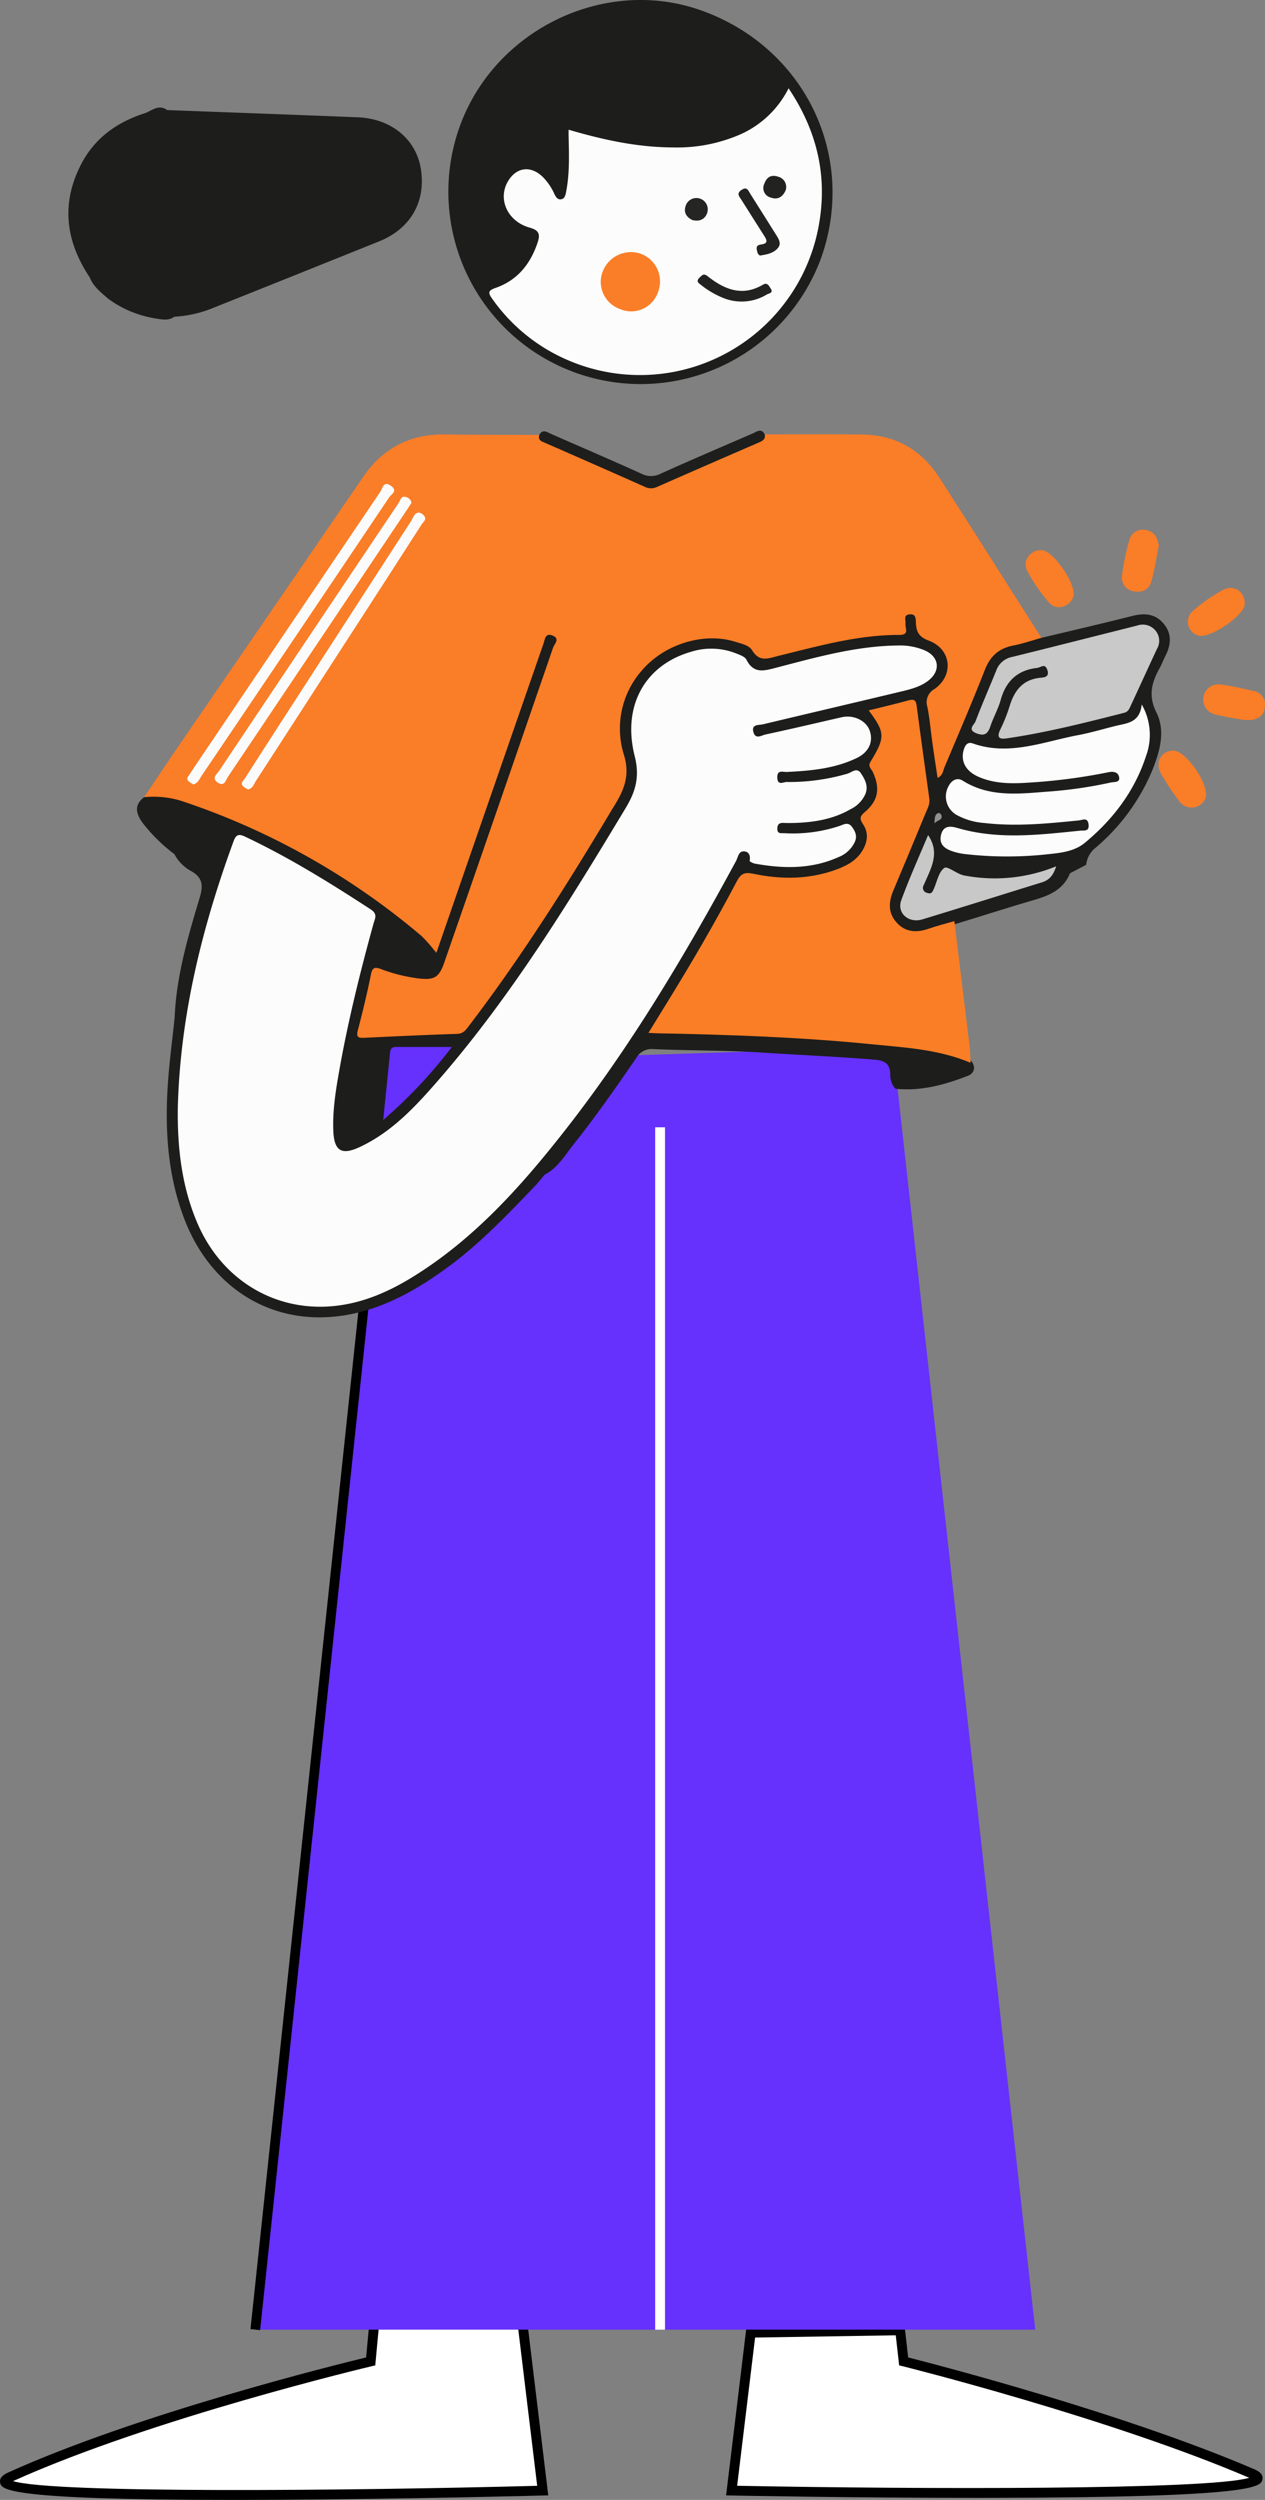
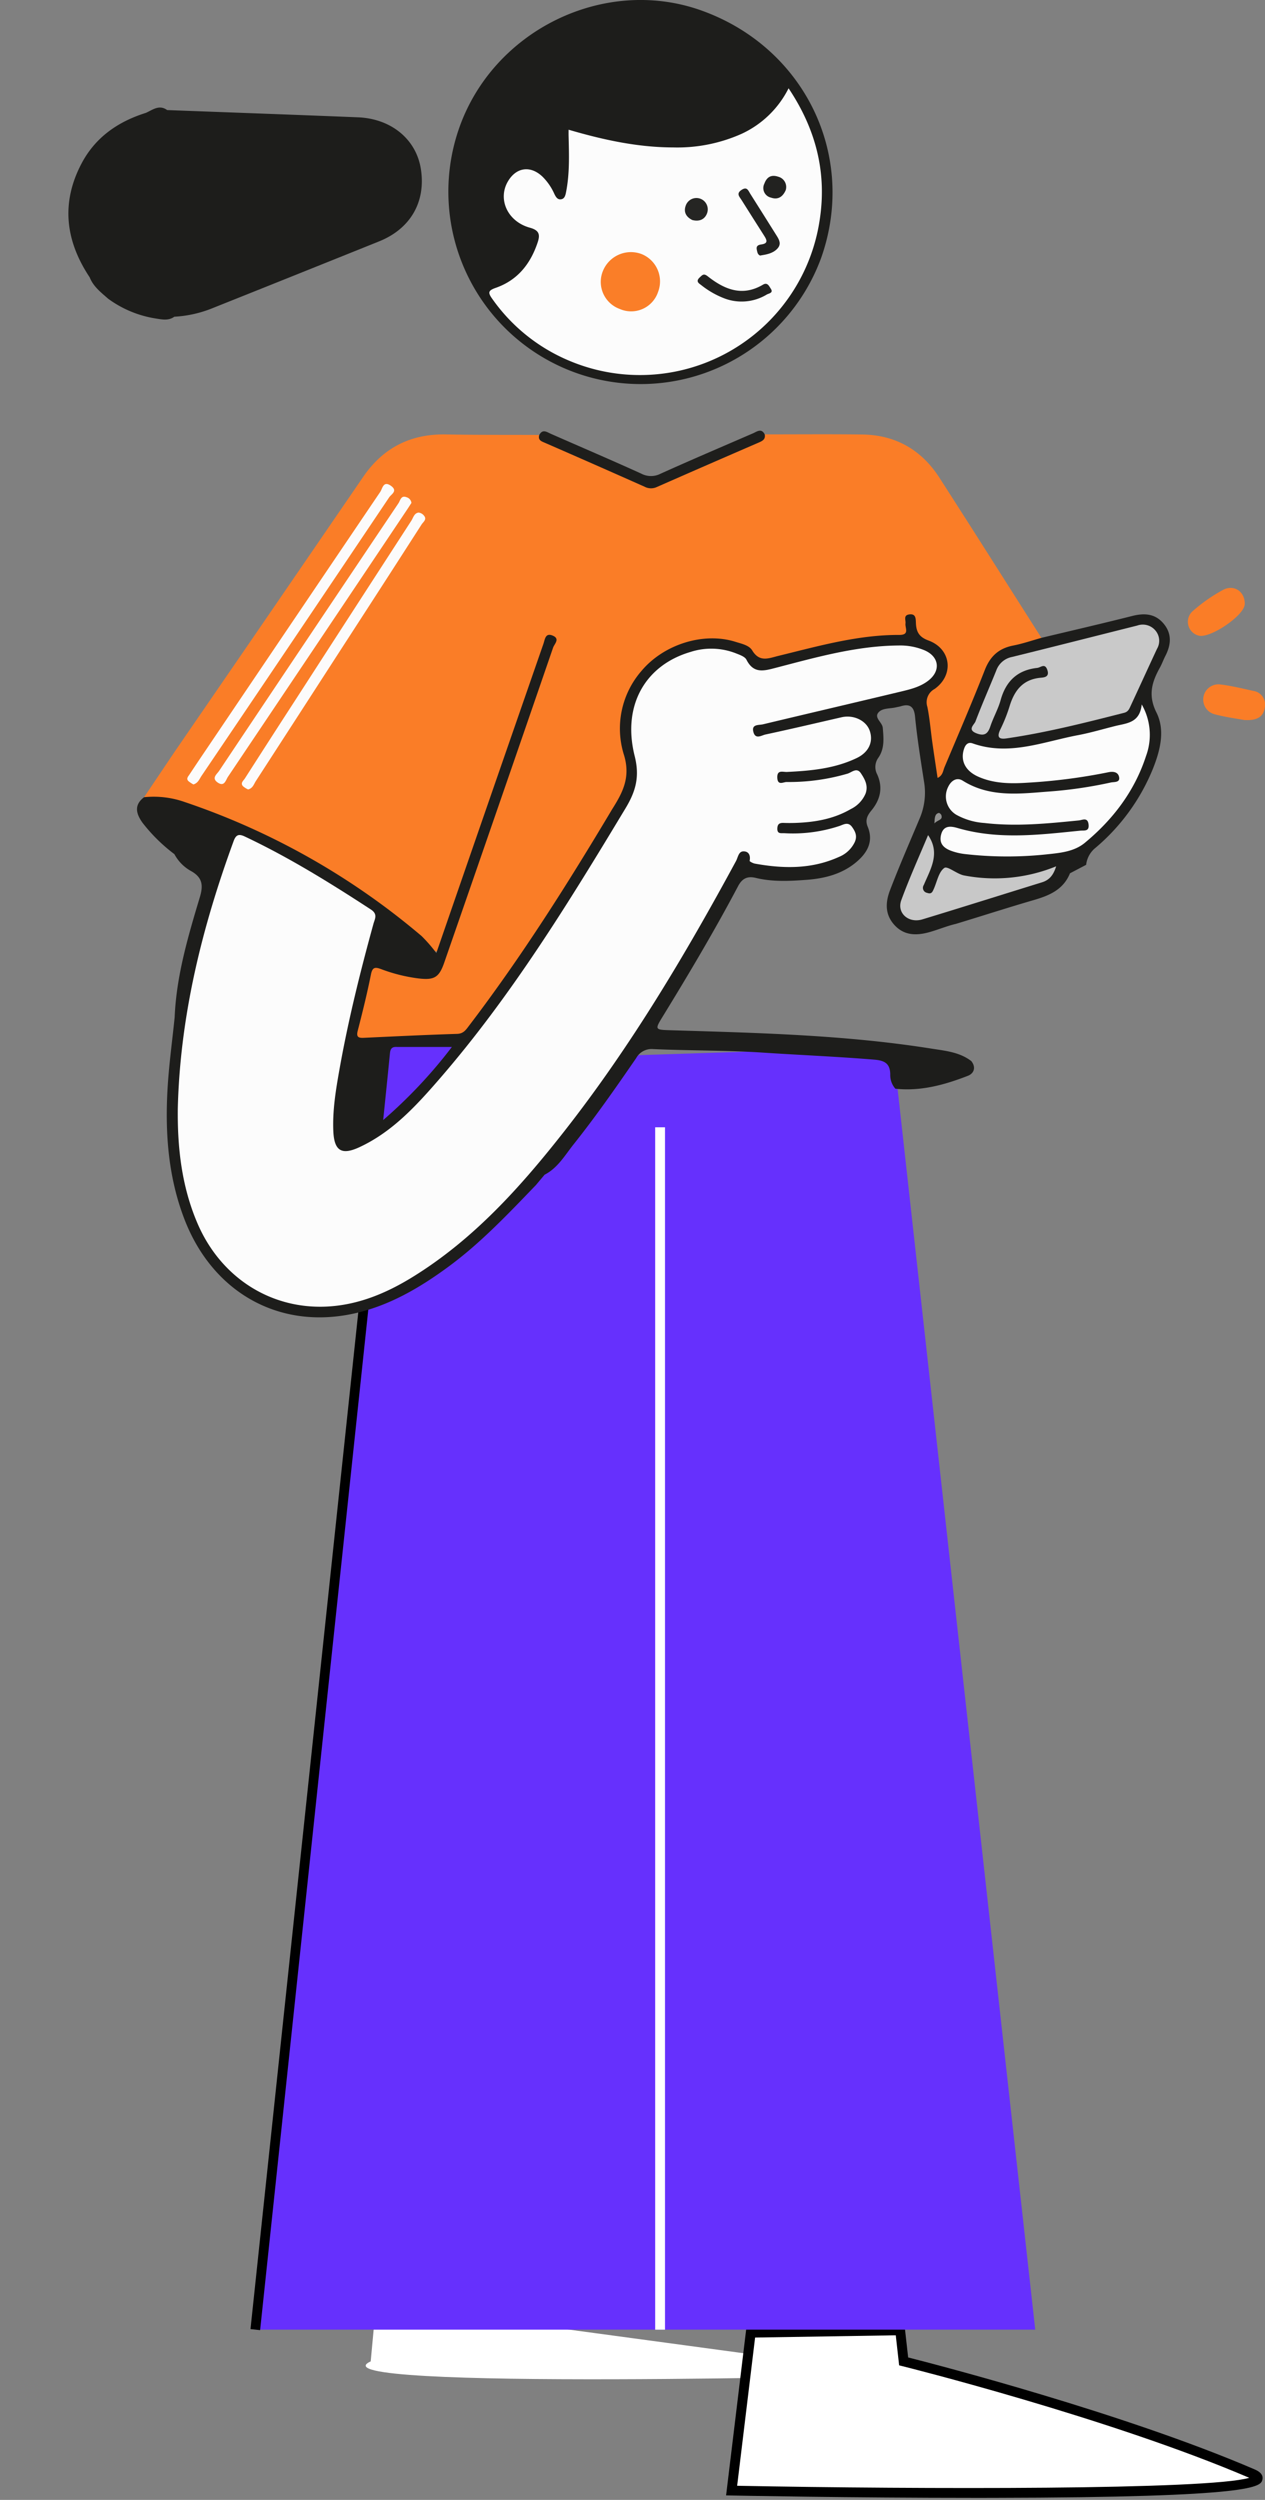
<svg xmlns="http://www.w3.org/2000/svg" width="320.407" height="632.716" viewBox="0 0 320.407 632.716">
  <rect x="0" y="0" width="320.407" height="632.716" fill="#808080" stroke="none" />
  <g id="Grupo_831" data-name="Grupo 831" transform="translate(0)">
    <g id="Grupo_123" data-name="Grupo 123" transform="translate(0 264.974)">
      <g id="Grupo_113" data-name="Grupo 113" transform="translate(0 320.947)">
        <g id="Grupo_111" data-name="Grupo 111" transform="translate(1.25 1.27)">
-           <path id="Trazado_108" data-name="Trazado 108" d="M254.922,1370.973l-37.471-.83-.975,10.469s-55.535,13.066-91.375,29.284c-16.587,7.506,134.947,3.412,134.947,3.412Z" transform="translate(-123.832 -1370.143)" fill="#fff" />
+           <path id="Trazado_108" data-name="Trazado 108" d="M254.922,1370.973l-37.471-.83-.975,10.469c-16.587,7.506,134.947,3.412,134.947,3.412Z" transform="translate(-123.832 -1370.143)" fill="#fff" />
        </g>
        <g id="Grupo_112" data-name="Grupo 112">
-           <path id="Trazado_109" data-name="Trazado 109" d="M181.63,1415.842c-57.838,0-58.454-2.685-58.831-4.327-.233-1.016.425-1.884,1.96-2.581,33.094-14.973,83.5-27.4,90.731-29.15l1-10.736,39.711.88,5.418,44.765-1.365.036c-.338.009-34.115.912-67.624,1.084Q186.812,1415.843,181.63,1415.842Zm-55.575-4.759c10.31,3.156,84.976,2.459,132.762,1.192l-4.83-39.9-35.233-.783-.951,10.209-.872.2C216.379,1382.13,161.382,1395.158,126.055,1411.083Z" transform="translate(-122.754 -1369.047)" />
-         </g>
+           </g>
      </g>
      <g id="Grupo_116" data-name="Grupo 116" transform="translate(183.909 323.554)">
        <g id="Grupo_114" data-name="Grupo 114" transform="translate(1.4 1.262)">
          <path id="Trazado_110" data-name="Trazado 110" d="M414.68,1408.715c-36.03-15.476-88.354-28.458-88.354-28.458l-.885-7.87-37.846.6-4.841,39.962S431.409,1415.9,414.68,1408.715Z" transform="translate(-282.754 -1372.386)" fill="#fff" />
        </g>
        <g id="Grupo_115" data-name="Grupo 115">
          <path id="Trazado_111" data-name="Trazado 111" d="M344.822,1414.969c-31.324,0-61.585-.593-61.9-.6l-1.376-.027,5.137-42.41,40.06-.637.915,8.133c6.893,1.748,54.483,14.045,87.705,28.311h0c.584.25,2.36,1.015,2.03,2.552-.391,1.812-.982,4.55-68.292,4.673Q346.96,1414.97,344.822,1414.969Zm-60.477-3.061c46.579.9,119.242,1.071,129.714-2.014-35.515-15.2-87.322-28.127-87.842-28.256l-.841-.21-.856-7.605-35.627.569Z" transform="translate(-281.545 -1371.297)" />
        </g>
      </g>
      <g id="Grupo_118" data-name="Grupo 118" transform="translate(64.81)">
        <g id="Grupo_117" data-name="Grupo 117">
          <path id="Trazado_112" data-name="Trazado 112" d="M340.073,1092.082,212.44,1096.2l-33.728,320.538h197.4Z" transform="translate(-178.712 -1092.082)" fill="#6630fd" />
        </g>
      </g>
      <g id="Grupo_120" data-name="Grupo 120" transform="translate(165.948 20.339)">
        <g id="Grupo_119" data-name="Grupo 119" transform="translate(0)">
          <rect id="Rectángulo_24" data-name="Rectángulo 24" width="2.489" height="304.322" fill="#fff" />
        </g>
      </g>
      <g id="Grupo_122" data-name="Grupo 122" transform="translate(63.445 4.007)">
        <g id="Grupo_121" data-name="Grupo 121" transform="translate(0 0)">
          <rect id="Rectángulo_25" data-name="Rectángulo 25" width="322.308" height="2.451" transform="translate(0 320.509) rotate(-83.944)" />
        </g>
      </g>
    </g>
    <path id="Trazado_113" data-name="Trazado 113" d="M162.058,1038.543q8.53-12.407,17.06-24.817,15.326-22.333,30.641-44.674c5.043-7.356,11.986-10.9,20.92-10.74,7.892.144,15.786.093,23.68.129,6.4,3.9,13.76,5.813,20.213,9.507,5.7,3.266,10.731,2.955,16.375-.073a163.9,163.9,0,0,1,16.625-7.284c1.431-.575,2.54-1.628,3.895-2.293,8.235,0,16.469-.076,24.7.031,8.434.11,14.993,3.872,19.535,10.924,8.681,13.477,17.239,27.031,25.849,40.553-.321,1.9-2.059,1.83-3.252,1.937-6.605.6-10,4.416-12,10.493-2.24,6.781-5.458,13.214-8.12,19.854-.551,1.377-1.018,3.431-2.662,3.321-1.918-.13-1.462-2.38-1.691-3.729-.819-4.806-1.394-9.65-2.049-14.482a5.172,5.172,0,0,1,1.87-4.869c4.626-4.31,4.13-8.487-1.434-11.248-2.24-1.112-3.162-2.789-3.646-5.315-.417,4.166-3.15,4.126-6.215,4.279-8.035.4-15.821,2.407-23.606,4.308-2,.489-3.989,1.018-5.994,1.485a3.58,3.58,0,0,1-3.6-.785c-5.5-5.13-11.958-5.207-18.515-2.869-10.667,3.8-16.187,13.479-14.458,24.694a36.725,36.725,0,0,0,1.19,6.381c.691,2.028-.01,3.791-1.024,5.551-10.175,17.668-21.109,34.848-32.963,51.436-2.016,2.821-4,5.664-6.219,8.335a5.7,5.7,0,0,1-4.457,2.248c-5.836.195-11.649.977-17.506.661a34.753,34.753,0,0,0-4.846.434c-2.031.176-3.14-.682-2.775-2.862.825-4.926,2.243-9.712,3.475-14.542.513-2.014,1.9-2.044,3.559-1.587a46.013,46.013,0,0,0,9.5,2.1c3.363.2,4.461-.412,5.555-3.662,6.08-18.079,12.513-36.037,18.676-54.088,2.972-8.708,6.2-17.331,9.108-26.894a5.656,5.656,0,0,0-2.023,3.315c-8.181,24-16.637,47.912-24.82,71.915a20.3,20.3,0,0,1-.935,2.424c-.631,1.288-1.519,1.39-2.628.619a12.785,12.785,0,0,1-1.251-1.035c-17.549-15.836-37.888-26.881-59.957-34.945a23.974,23.974,0,0,0-8.876-1.745,3.165,3.165,0,0,1-2.7-.81Z" transform="translate(-117.77 -848.357)" fill="#fa7d27" />
    <path id="Trazado_114" data-name="Trazado 114" d="M389.026,1063.138c-1.742,4.289-5.457,5.7-9.386,6.84-6.537,1.9-13.013,4-19.53,5.968-2.324.539-4.522,1.494-6.818,2.12-3.2.873-6.272.835-8.71-1.819s-2.33-5.712-1.138-8.828c2.36-6.172,5.016-12.224,7.573-18.315a16.527,16.527,0,0,0,1.032-9.21c-.842-5.457-1.732-10.913-2.264-16.41-.233-2.4-1.216-3.355-3.593-2.626-.412.126-.845.185-1.267.284-1.471.345-3.315.154-4.315,1.186-1.37,1.415.874,2.539,1,4,.219,2.627.486,5.228-1.1,7.532a4.01,4.01,0,0,0-.3,4.275c1.493,3.333.772,6.37-1.464,9.086-1.032,1.255-1.657,2.415-.961,4.108,1.586,3.856-.181,6.752-3.04,9.107-3.569,2.938-7.932,4.015-12.382,4.352-4.3.326-8.662.546-12.93-.487-2.114-.512-3.443.143-4.476,2.1-5.976,11.3-12.513,22.282-19.2,33.175-1.895,3.087-1.78,3.166,1.883,3.277,22.15.672,44.315,1.169,66.265,4.652,3.5.555,7.13.867,10.119,3.156,1.275,1.595.678,3.131-.841,3.723-5.887,2.294-11.94,3.962-18.381,3.28a5.2,5.2,0,0,1-1.3-3.6c-.023-2.825-1.471-3.549-4.061-3.762-9.375-.774-18.773-1.156-28.157-1.777-9.289-.613-18.6-.479-27.888-.9a4.454,4.454,0,0,0-4.258,2.307c-5.1,7.407-10.245,14.785-15.849,21.821-2.2,2.765-4.008,5.967-7.338,7.675l-2.2,2.621c-7.061,7.319-14.041,14.722-22.295,20.764-7.3,5.344-15.033,9.858-23.962,11.782-18.881,4.065-35.68-5.395-42.811-24.016-4.025-10.508-4.859-21.491-4.249-32.594.337-6.151,1.194-12.273,1.817-18.408.433-10.5,3.4-20.473,6.387-30.421.88-2.927.68-4.911-2.138-6.533a10.536,10.536,0,0,1-4.31-4.323,42.686,42.686,0,0,1-8.056-7.922c-1.588-2.208-2.308-4.474.367-6.493a23.616,23.616,0,0,1,10.234,1.193,183.191,183.191,0,0,1,60.088,33.966,39.406,39.406,0,0,1,3.711,4.268c4.5-13.01,8.728-25.24,12.966-37.465q7.069-20.391,14.152-40.775c.407-1.172.483-2.911,2.415-2.065,1.844.807.354,2.1.044,3q-13.732,39.886-27.576,79.735c-1.309,3.78-2.536,4.475-6.519,4.007a41.27,41.27,0,0,1-9.418-2.34c-1.51-.553-2.24-.61-2.627,1.324-.954,4.77-2.121,9.5-3.339,14.212-.409,1.582.088,1.9,1.515,1.834,7.887-.37,15.776-.751,23.667-1,1.617-.051,2.234-1.058,3.01-2.074,13.288-17.422,24.976-35.9,36.19-54.7.056-.092.113-.184.171-.276,2.589-4.117,4.551-7.89,2.906-13.438a22.215,22.215,0,0,1,4.414-21.389c5.674-6.735,15.714-9.883,23.773-7.356,1.562.489,3.471.872,4.261,2.18,1.865,3.089,4.172,1.984,6.661,1.377,10.077-2.461,20.1-5.334,30.6-5.295,2.684.01,1.415-1.752,1.561-2.89.112-.869-.607-2.08.947-2.3,1.662-.233,1.65,1.019,1.69,2.1.08,2.209.726,3.6,3.173,4.494,5.772,2.115,6.575,8.713,1.552,12.283a3.805,3.805,0,0,0-1.818,4.53c.6,2.965.834,6,1.257,9,.416,2.951.871,5.9,1.327,8.975,1.347-.614,1.376-1.815,1.763-2.735,3.446-8.174,6.964-16.321,10.2-24.58,1.369-3.5,3.56-5.484,7.2-6.192,2.417-.469,4.768-1.285,7.148-1.947,7.659-1.832,15.336-3.6,22.971-5.53,3.085-.78,5.814-.63,7.966,1.933s1.9,5.357.447,8.181c-.493.959-.854,1.991-1.376,2.933-2.035,3.663-3.077,7-.88,11.387,2.242,4.479.961,9.563-.881,14.192a51.565,51.565,0,0,1-14.527,20.023,6.447,6.447,0,0,0-2.4,4.33Z" transform="translate(-118.014 -842.111)" fill="#1d1d1b" />
    <path id="Trazado_115" data-name="Trazado 115" d="M162.729,887.548c16.109.606,32.218,1.18,48.325,1.832,8.438.342,14.738,5.566,15.927,13.033,1.324,8.306-2.576,15.147-10.543,18.354q-21.054,8.472-42.133,16.882a29.985,29.985,0,0,1-9.761,2.2c-1.469,1.057-3.073.709-4.67.456a27.569,27.569,0,0,1-12.105-5.02c-1.8-1.585-3.74-3.061-4.667-5.407-6.115-9.186-7.322-18.763-2.094-28.743,3.506-6.693,9.255-10.662,16.334-12.88C159.067,887.485,160.71,886.088,162.729,887.548Z" transform="translate(-120.388 -859.689)" fill="#1d1d1b" />
    <path id="Trazado_117" data-name="Trazado 117" d="M297.808,958.422c.243,1.252-.573,1.657-1.531,2.072q-12.924,5.593-25.818,11.256a3.469,3.469,0,0,1-3.075-.079q-12.569-5.59-25.182-11.086c-.913-.4-1.9-.674-1.5-2.02.857-1.586,1.912-.735,2.971-.27,7.618,3.344,15.268,6.618,22.845,10.053a5.264,5.264,0,0,0,4.839.06c7.779-3.511,15.631-6.86,23.466-10.248C295.832,957.724,296.952,956.769,297.808,958.422Z" transform="translate(-104.111 -848.481)" fill="#1e1e1c" />
-     <path id="Trazado_118" data-name="Trazado 118" d="M351.063,983.571c3.055.049,9.179,9.125,8.042,11.924-1.023,2.521-4.29,3.447-6.078,1.4a43.354,43.354,0,0,1-5.529-7.956C346.1,986.323,348.16,983.525,351.063,983.571Z" transform="translate(-87.274 -844.339)" fill="#fa7d27" />
-     <path id="Trazado_119" data-name="Trazado 119" d="M379.864,1027.368c3.328-.021,9.422,9.059,8.124,12.105a3.81,3.81,0,0,1-6.636.652,58.333,58.333,0,0,1-4.642-7C375.134,1030.322,376.842,1027.386,379.864,1027.368Z" transform="translate(-82.677 -837.384)" fill="#fa7d27" />
-     <path id="Trazado_120" data-name="Trazado 120" d="M377.459,983.184c-.607,2.984-1.053,6.1-1.914,9.093-.57,1.98-2.313,2.833-4.39,2.438a3.475,3.475,0,0,1-3.017-3.989,58.583,58.583,0,0,1,1.813-8.863,3.491,3.491,0,0,1,4.227-2.671C376.319,979.544,377.151,981.121,377.459,983.184Z" transform="translate(-83.943 -845.045)" fill="#fa7d27" />
    <path id="Trazado_121" data-name="Trazado 121" d="M396.934,995.974c-.134,2.891-8.958,8.825-11.752,7.9a3.6,3.6,0,0,1-1.408-6.188,41.66,41.66,0,0,1,7.668-5.355C394.273,990.824,397.079,992.866,396.934,995.974Z" transform="translate(-81.664 -843.029)" fill="#fa7d27" />
    <path id="Trazado_122" data-name="Trazado 122" d="M396.256,1021.914c-1.831-.343-4.728-.72-7.528-1.463a3.851,3.851,0,0,1,1.545-7.529c2.768.335,5.5,1.011,8.228,1.61a3.514,3.514,0,0,1,2.977,4.3C401.135,1021.038,399.6,1022.129,396.256,1021.914Z" transform="translate(-81.132 -839.684)" fill="#fa7d27" />
    <path id="Trazado_123" data-name="Trazado 123" d="M165.266,1045.175a7.93,7.93,0,0,1-1.239-.818c-.666-.624-.109-1.176.233-1.693q1.972-2.977,3.975-5.932,22.161-32.823,44.359-65.618c.559-.824.762-2.926,2.732-1.5,1.77,1.282.035,2.124-.471,2.877q-23.716,35.3-47.542,70.52C166.787,1043.789,166.474,1044.8,165.266,1045.175Z" transform="translate(-116.274 -846.633)" fill="#fcfbfb" />
    <path id="Trazado_124" data-name="Trazado 124" d="M219.539,973.481c-.328.5-.675,1.052-1.037,1.591q-22.7,33.876-45.441,67.728c-.543.809-.884,2.613-2.584,1.455-1.661-1.132-.224-2.1.353-2.963q22.673-33.895,45.426-67.738c.457-.681.64-2.09,2.049-1.512A1.7,1.7,0,0,1,219.539,973.481Z" transform="translate(-115.327 -846.192)" fill="#fcfbfb" />
    <path id="Trazado_125" data-name="Trazado 125" d="M177.23,1045.45a5.4,5.4,0,0,1-1.3-.823c-.725-.807.117-1.392.481-1.959q6.042-9.444,12.14-18.85,14.994-23.2,30.015-46.375c.5-.773.73-1.943,1.85-2.068a2,2,0,0,1,1.353.766c.832.95-.185,1.6-.592,2.231q-9.746,15.174-19.566,30.3-11.2,17.328-22.419,34.648C178.687,1044.092,178.439,1045.15,177.23,1045.45Z" transform="translate(-114.388 -845.641)" fill="#fcfbfb" />
    <path id="Trazado_126" data-name="Trazado 126" d="M161.637,1121.58c.573-23.415,6.127-45.79,14.136-67.657.571-1.564,1.255-1.915,2.8-1.188,11.178,5.27,21.641,11.755,31.972,18.491,1.817,1.185.987,2.394.655,3.6-3.333,12.1-6.365,24.274-8.572,36.638-.932,5.224-1.82,10.469-1.6,15.811.208,5,2.055,6.216,6.6,4.112,8.276-3.83,14.327-10.418,20.148-17.12,18.325-21.095,32.878-44.8,47.254-68.641,2.546-4.22,3.666-7.93,2.336-13.213-3.235-12.857,2.711-23.031,14.145-26.38a17.063,17.063,0,0,1,11.446.338c.986.394,2.308.83,2.715,1.633,1.863,3.687,4.548,2.791,7.616,2,10.141-2.634,20.258-5.509,30.866-5.6a15.99,15.99,0,0,1,6.649,1.227c3.695,1.621,4.133,5.163.952,7.649-2.016,1.577-4.461,2.184-6.873,2.763-11.665,2.794-23.347,5.517-35.013,8.306-1.092.262-3.055-.1-2.406,2.062.544,1.812,2.052.729,3.013.522,6.444-1.381,12.859-2.893,19.283-4.366,3.049-.7,6.247.829,7.136,3.416.951,2.765-.2,5.42-3.283,6.9-5.578,2.679-11.613,3.237-17.689,3.526-1.025.049-2.538-.635-2.439,1.487.094,2.045,1.553,1.044,2.366,1.059a52.8,52.8,0,0,0,15.376-2.1c1.11-.313,2.37-1.713,3.439-.1,1.011,1.522,1.911,3.149,1.165,5.155a7.724,7.724,0,0,1-3.744,3.9c-4.327,2.518-9.1,3.331-14.016,3.5-.974.033-1.952.038-2.926,0-1.012-.041-1.616.2-1.653,1.4-.045,1.43.9,1.176,1.727,1.2a37.515,37.515,0,0,0,14.067-1.847c1.057-.379,2.156-1.1,3.153.3.879,1.233,1.349,2.373.622,3.883a7.588,7.588,0,0,1-3.949,3.664c-6.9,3.128-14.065,3.015-21.315,1.7-.49-.089-1.353-.556-1.323-.7.294-1.43-.265-2.457-1.625-2.4-1.189.05-1.329,1.538-1.817,2.439-12.9,23.814-26.731,47.038-43.486,68.382-11.071,14.1-22.983,27.394-38.453,36.918-6.7,4.126-13.868,7.117-21.849,7.476-14.2.636-26.69-7.409-32.551-20.907C162.646,1141.487,161.524,1131.645,161.637,1121.58Z" transform="translate(-116.604 -841.032)" fill="#fcfcfc" />
-     <path id="Trazado_127" data-name="Trazado 127" d="M342.046,1072.28q1.939,15.842,3.866,31.684c.166,1.382.163,2.785.24,4.179-8.118-3.447-16.82-3.88-25.406-4.733-17.89-1.776-35.85-2.387-53.818-2.738-.617-.012-1.235-.052-2.367-.1,1.774-2.879,3.337-5.419,4.9-7.956,6.141-9.956,12.038-20.057,17.484-30.41,1.052-2,2.02-2.369,4.234-1.9,7.091,1.488,14.2,1.451,21.109-1.128,2.566-.958,4.93-2.216,6.434-4.684,1.357-2.227,1.673-4.525.2-6.724-.9-1.348-.874-1.985.453-3.1,3.454-2.911,3.923-6.058,2-10.174-.365-.783-1.306-1.33-.548-2.576,3.779-6.2,3.7-7.364-.473-12.977,3.4-.843,6.761-1.607,10.081-2.533,1.434-.4,1.888-.018,2.073,1.407,1.02,7.837,2.115,15.664,3.2,23.492.191,1.386-.489,2.537-.976,3.721q-4.022,9.755-8.123,19.476c-1.243,2.926-1.4,5.723.856,8.183s5.055,2.554,8.07,1.518C337.666,1073.463,339.87,1072.913,342.046,1072.28Z" transform="translate(-100.323 -839.15)" fill="#fa7e26" />
    <path id="Trazado_128" data-name="Trazado 128" d="M379.4,1017.277a15.482,15.482,0,0,1,1.095,13.041c-2.887,8.894-8.356,16.065-15.484,21.967-2.769,2.293-6.331,2.58-9.784,2.947a94.03,94.03,0,0,1-20.721-.1,15.158,15.158,0,0,1-3.143-.723c-2.043-.7-3.444-1.892-2.732-4.345s2.861-1.873,4.271-1.466c10.274,2.961,20.594,1.669,30.92.628.958-.1,2.333.294,2.116-1.574-.221-1.91-1.576-1.107-2.452-1.019-7.964.794-15.917,1.591-23.932.649a16.939,16.939,0,0,1-7.088-2.064,5.377,5.377,0,0,1-2.086-7.085c.78-1.622,2.2-2.489,3.684-1.559,6.653,4.171,13.924,3.373,21.126,2.8a110.553,110.553,0,0,0,16.353-2.333c.808-.188,2.353.066,2.144-1.283-.2-1.3-1.326-1.618-2.773-1.312a144.828,144.828,0,0,1-20.569,2.647c-4.208.272-8.465.228-12.432-1.567-3.3-1.494-4.493-4.162-3.5-7.051.409-1.191,1.118-1.706,2.145-1.342,9.233,3.271,17.914-.43,26.741-2.087,3.178-.6,6.291-1.537,9.434-2.319C375.608,1022.015,378.923,1021.977,379.4,1017.277Z" transform="translate(-90.218 -838.987)" fill="#fcfcfc" />
    <path id="Trazado_129" data-name="Trazado 129" d="M344.161,1028.623c-2.136.334-2.546-.381-1.635-2.28a39.941,39.941,0,0,0,2.287-5.712c1.213-4.036,3.319-6.92,7.9-7.348.849-.08,2.311-.145,1.712-1.945-.615-1.846-1.648-.644-2.574-.542-5.008.549-7.93,3.348-9.267,8.162-.631,2.273-1.852,4.379-2.6,6.628-.636,1.917-1.521,2.541-3.533,1.756-2.377-.924-.552-2.165-.236-3,1.651-4.34,3.527-8.594,5.271-12.9a5.316,5.316,0,0,1,3.966-3.414c10.588-2.606,21.156-5.3,31.732-7.952a4.173,4.173,0,0,1,4.68,1.34,4.008,4.008,0,0,1,.329,4.555c-2.241,4.8-4.43,9.617-6.665,14.415-.348.745-.6,1.5-1.657,1.773C364.028,1024.662,354.194,1027.163,344.161,1028.623Z" transform="translate(-89.142 -841.749)" fill="#c9c9c9" />
    <path id="Trazado_130" data-name="Trazado 130" d="M326.681,1045.817c3.165,4.589.636,8.552-1.084,12.624a1.292,1.292,0,0,0,.871,2c1.074.4,1.329-.264,1.647-.972.837-1.86,1.245-4.328,2.68-5.341.812-.575,3.247,1.607,5.057,1.909a41.124,41.124,0,0,0,23.269-2.321c-.683,2.214-1.7,3.467-3.59,4.051-10.1,3.119-20.178,6.31-30.293,9.377-3.5,1.061-6.533-1.612-5.345-4.847C321.962,1056.654,324.452,1051.167,326.681,1045.817Z" transform="translate(-91.612 -834.455)" fill="#c8c8c8" />
    <path id="Trazado_131" data-name="Trazado 131" d="M206.553,1110.588c.628-6.156,1.186-11.5,1.707-16.851.1-.978.353-1.657,1.5-1.654,4.6.014,9.208.006,14.195.006A122.6,122.6,0,0,1,206.553,1110.588Z" transform="translate(-109.498 -827.107)" fill="#6630fd" />
    <path id="Trazado_132" data-name="Trazado 132" d="M327.1,1043.633c.075-1.567.129-2.4,1.106-2.659.167-.045.587.319.663.564C329.271,1042.852,327.968,1042.66,327.1,1043.633Z" transform="translate(-90.43 -835.224)" fill="#929291" />
    <g id="Grupo_124" data-name="Grupo 124" transform="translate(113.477)">
      <path id="Trazado_135" data-name="Trazado 135" d="M315.246,928.682a48.7,48.7,0,0,1-91.759-32.653c8.605-24.921,36.755-38.695,61.3-30C311.039,875.34,324.4,902.814,315.246,928.682Z" transform="translate(-220.732 -863.419)" fill="#1d1d1b" />
      <path id="Trazado_136" data-name="Trazado 136" d="M249.84,893.185c8.905,2.607,17.551,4.468,26.495,4.486a39.889,39.889,0,0,0,17.337-3.448,25.033,25.033,0,0,0,11.89-11.519c6.983,10.435,9.766,21.5,7.842,33.563a46.023,46.023,0,0,1-63.127,35.5A45.105,45.105,0,0,1,230.515,936c-1.184-1.632-1.006-2.135.9-2.8,5.508-1.929,8.783-6.064,10.592-11.487.646-1.939.445-3.063-1.967-3.724-5.606-1.538-8.16-7.1-5.643-11.584,2.1-3.732,5.806-4.269,8.881-1.288a14.264,14.264,0,0,1,2.926,4.253c.4.839.857,1.649,1.873,1.4.783-.191.973-1.027,1.127-1.809.929-4.707.751-9.458.639-14.209C249.831,894.337,249.839,893.922,249.84,893.185Z" transform="translate(-219.303 -860.357)" fill="#fcfcfc" />
      <path id="Trazado_137" data-name="Trazado 137" d="M258.938,932.874a7.285,7.285,0,0,1-4.31-9.484,7.66,7.66,0,0,1,9.816-4.422,7.456,7.456,0,0,1,4.2,9.617A7.184,7.184,0,0,1,258.938,932.874Z" transform="translate(-215.446 -854.678)" fill="#fa7e28" />
      <path id="Trazado_138" data-name="Trazado 138" d="M289.713,921.564c-.632-.3-.666-.825-.8-1.364-.27-1.075.32-1.344,1.158-1.46,1.751-.242,1.378-1.116.7-2.173-1.927-3-3.817-6.029-5.731-9.042-.56-.883-1.447-1.674.042-2.613,1.373-.867,1.661.232,2.143.991,2.261,3.561,4.5,7.138,6.745,10.708.666,1.058,1.172,2.118.106,3.227C292.864,921.1,291.243,921.3,289.713,921.564Z" transform="translate(-210.683 -856.881)" fill="#222220" />
      <path id="Trazado_139" data-name="Trazado 139" d="M282.088,929.413a22.178,22.178,0,0,1-5.761-3.282c-.55-.46-1.64-.935-.5-2,.685-.636,1.02-1.118,2.049-.309,4.229,3.332,8.755,5.219,14,2.118,1.132-.668,1.536.369,1.961,1,.755,1.12-.517,1.21-1.007,1.5A12.305,12.305,0,0,1,282.088,929.413Z" transform="translate(-212.096 -853.894)" fill="#222220" />
      <path id="Trazado_140" data-name="Trazado 140" d="M274.4,912.239c-1.521-.76-2.271-1.986-1.641-3.68a2.871,2.871,0,0,1,5.4,1.952C277.583,912.092,276.184,912.714,274.4,912.239Z" transform="translate(-212.538 -856.555)" fill="#252523" />
      <path id="Trazado_141" data-name="Trazado 141" d="M295.352,905.463c-.79,1.776-2.052,2.461-3.71,1.879a2.482,2.482,0,0,1-1.691-3.554c.632-1.724,1.781-2.325,3.523-1.738A2.688,2.688,0,0,1,295.352,905.463Z" transform="translate(-209.821 -857.319)" fill="#222220" />
    </g>
  </g>
</svg>